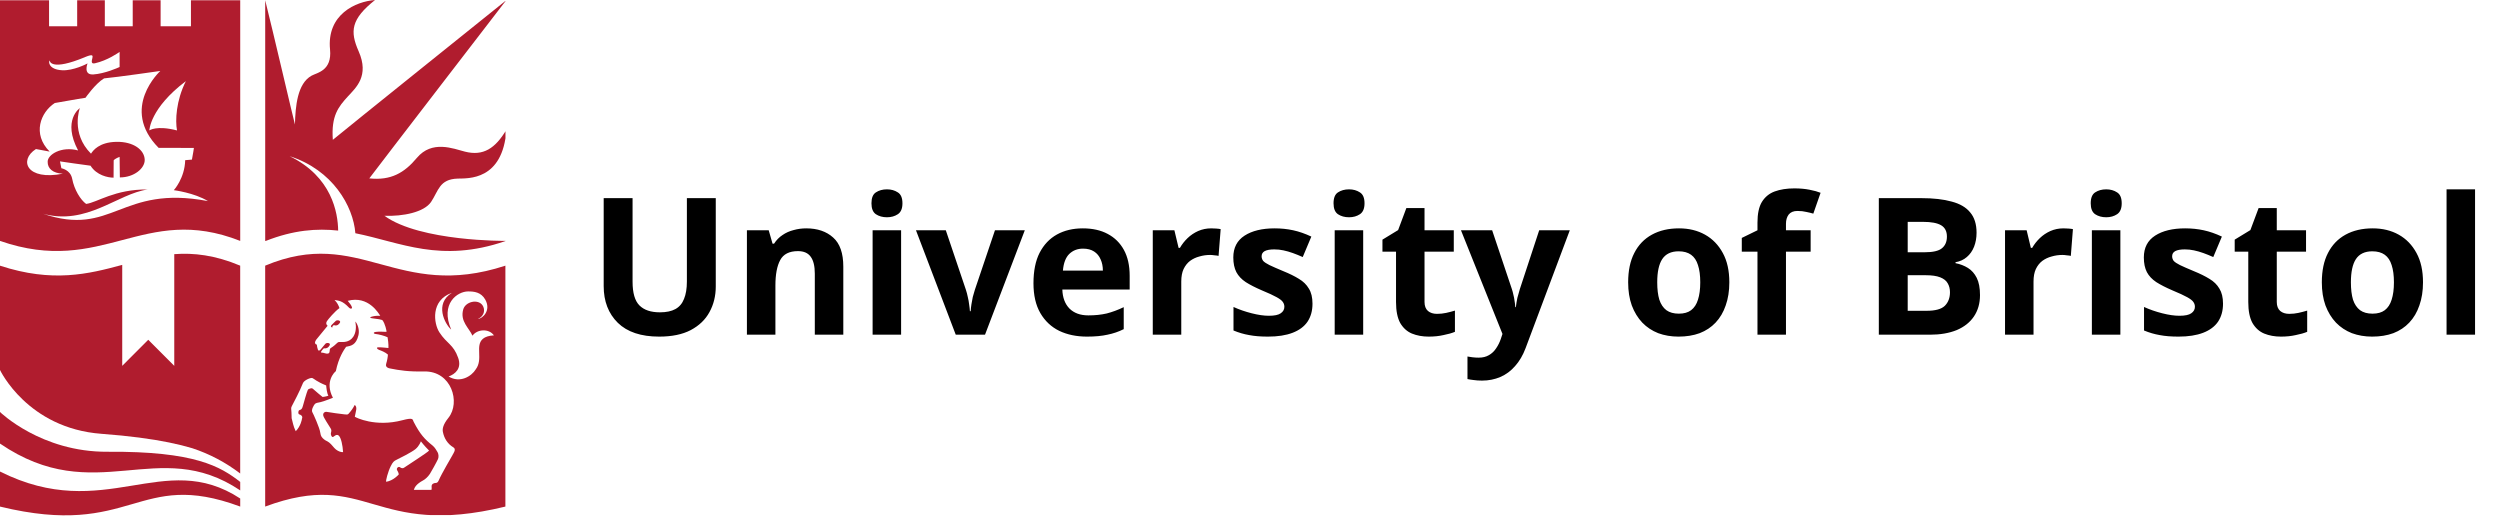
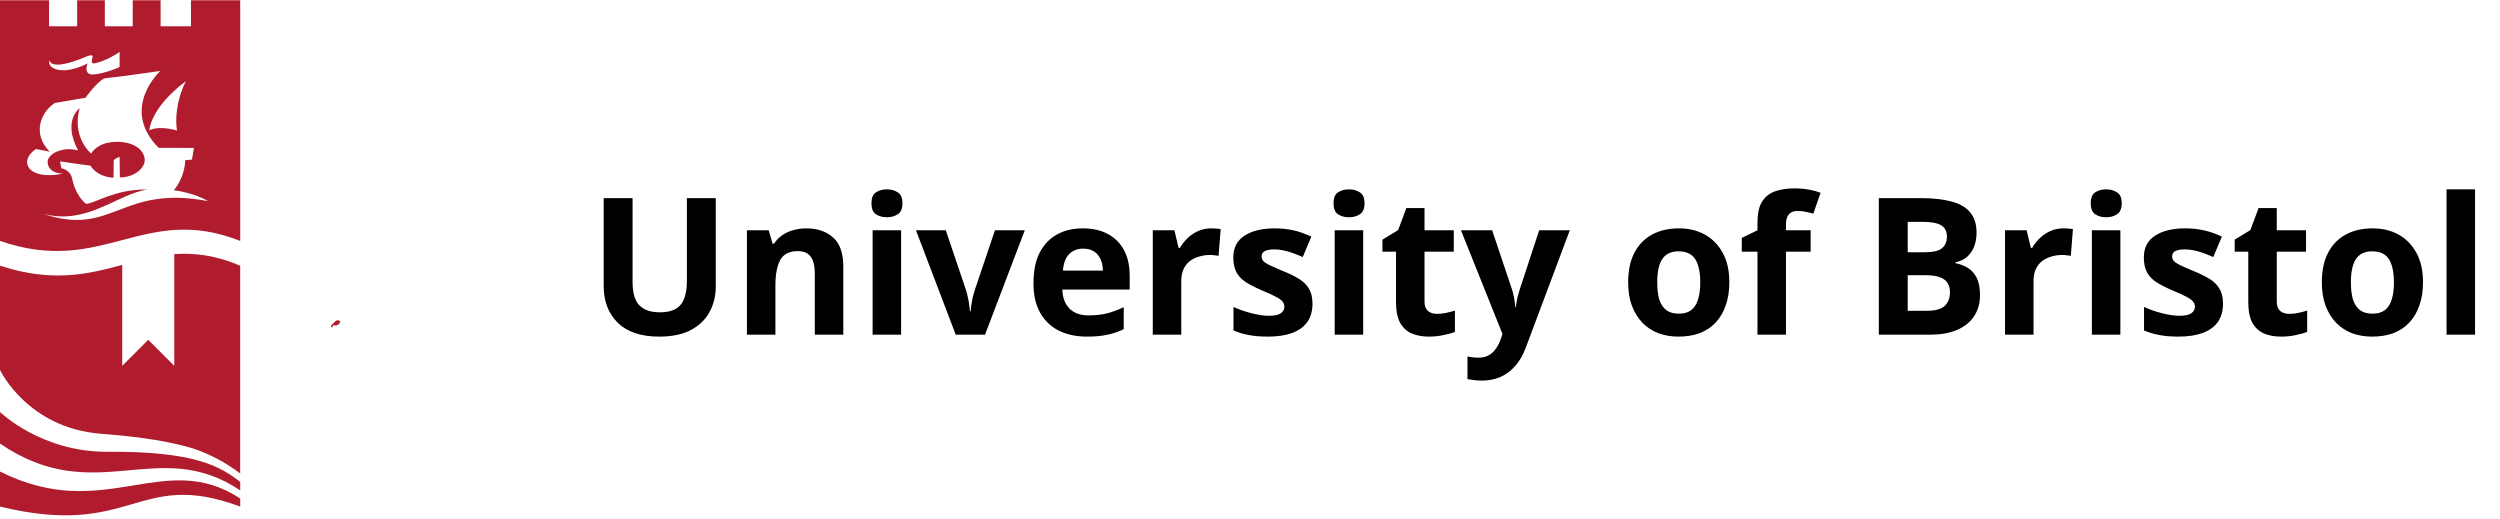
<svg xmlns="http://www.w3.org/2000/svg" width="183" height="38" viewBox="0 0 183 38" fill="none">
  <g clip-path="url(#clip0_4854_1181)">
    <path d="M52.394 20.972C52.394 21.663 52.24 22.288 51.932 22.848C51.633 23.399 51.176 23.837 50.56 24.164C49.953 24.481 49.183 24.64 48.25 24.64C46.925 24.64 45.917 24.304 45.226 23.632C44.535 22.951 44.19 22.055 44.19 20.944V14.504H46.304V20.622C46.304 21.443 46.472 22.022 46.808 22.358C47.144 22.694 47.643 22.862 48.306 22.862C48.773 22.862 49.151 22.783 49.44 22.624C49.729 22.465 49.939 22.218 50.07 21.882C50.21 21.546 50.28 21.121 50.28 20.608V14.504H52.394V20.972ZM59.014 16.716C59.835 16.716 60.493 16.94 60.988 17.388C61.483 17.827 61.73 18.536 61.73 19.516V24.5H59.644V20.034C59.644 19.483 59.546 19.073 59.35 18.802C59.154 18.522 58.841 18.382 58.412 18.382C57.777 18.382 57.343 18.601 57.11 19.04C56.877 19.469 56.76 20.09 56.76 20.902V24.5H54.674V16.856H56.27L56.55 17.836H56.662C56.83 17.575 57.035 17.365 57.278 17.206C57.521 17.038 57.791 16.917 58.09 16.842C58.389 16.758 58.697 16.716 59.014 16.716ZM65.961 16.856V24.5H63.875V16.856H65.961ZM64.925 13.86C65.233 13.86 65.499 13.935 65.723 14.084C65.947 14.224 66.059 14.49 66.059 14.882C66.059 15.265 65.947 15.531 65.723 15.68C65.499 15.829 65.233 15.904 64.925 15.904C64.608 15.904 64.337 15.829 64.113 15.68C63.898 15.531 63.791 15.265 63.791 14.882C63.791 14.49 63.898 14.224 64.113 14.084C64.337 13.935 64.608 13.86 64.925 13.86ZM69.961 24.5L67.049 16.856H69.233L70.703 21.21C70.759 21.378 70.805 21.555 70.843 21.742C70.889 21.929 70.922 22.111 70.941 22.288C70.969 22.465 70.987 22.629 70.997 22.778H71.053C71.062 22.619 71.081 22.451 71.109 22.274C71.137 22.097 71.169 21.919 71.207 21.742C71.254 21.555 71.305 21.378 71.361 21.21L72.831 16.856H75.015L72.103 24.5H69.961ZM79.261 16.716C79.971 16.716 80.578 16.851 81.082 17.122C81.595 17.393 81.992 17.785 82.272 18.298C82.552 18.811 82.692 19.441 82.692 20.188V21.196H77.763C77.782 21.784 77.955 22.246 78.281 22.582C78.618 22.918 79.079 23.086 79.668 23.086C80.162 23.086 80.61 23.039 81.011 22.946C81.413 22.843 81.828 22.689 82.257 22.484V24.094C81.884 24.281 81.487 24.416 81.067 24.5C80.657 24.593 80.157 24.64 79.57 24.64C78.804 24.64 78.127 24.5 77.54 24.22C76.951 23.931 76.49 23.497 76.153 22.918C75.817 22.339 75.65 21.611 75.65 20.734C75.65 19.838 75.799 19.096 76.097 18.508C76.406 17.911 76.83 17.463 77.371 17.164C77.913 16.865 78.543 16.716 79.261 16.716ZM79.275 18.2C78.874 18.2 78.538 18.331 78.267 18.592C78.006 18.853 77.852 19.259 77.805 19.81H80.731C80.731 19.502 80.675 19.227 80.564 18.984C80.461 18.741 80.302 18.55 80.088 18.41C79.873 18.27 79.602 18.2 79.275 18.2ZM88.653 16.716C88.756 16.716 88.877 16.721 89.017 16.73C89.157 16.739 89.269 16.753 89.353 16.772L89.199 18.732C89.134 18.713 89.036 18.699 88.905 18.69C88.784 18.671 88.676 18.662 88.583 18.662C88.312 18.662 88.051 18.699 87.799 18.774C87.547 18.839 87.318 18.947 87.113 19.096C86.917 19.245 86.758 19.446 86.637 19.698C86.525 19.941 86.469 20.244 86.469 20.608V24.5H84.383V16.856H85.965L86.273 18.144H86.371C86.52 17.883 86.707 17.645 86.931 17.43C87.155 17.215 87.412 17.043 87.701 16.912C88 16.781 88.317 16.716 88.653 16.716ZM96.074 22.232C96.074 22.745 95.953 23.184 95.71 23.548C95.468 23.903 95.104 24.173 94.618 24.36C94.133 24.547 93.531 24.64 92.812 24.64C92.28 24.64 91.823 24.603 91.44 24.528C91.058 24.463 90.675 24.351 90.292 24.192V22.47C90.703 22.657 91.146 22.811 91.622 22.932C92.098 23.053 92.518 23.114 92.882 23.114C93.293 23.114 93.582 23.053 93.75 22.932C93.928 22.811 94.016 22.652 94.016 22.456C94.016 22.325 93.979 22.209 93.904 22.106C93.839 22.003 93.69 21.887 93.456 21.756C93.223 21.625 92.859 21.457 92.364 21.252C91.888 21.047 91.496 20.846 91.188 20.65C90.88 20.445 90.652 20.202 90.502 19.922C90.353 19.633 90.278 19.273 90.278 18.844C90.278 18.135 90.554 17.603 91.104 17.248C91.655 16.893 92.388 16.716 93.302 16.716C93.778 16.716 94.231 16.763 94.66 16.856C95.09 16.949 95.533 17.103 95.99 17.318L95.36 18.816C95.108 18.704 94.866 18.606 94.632 18.522C94.399 18.438 94.17 18.373 93.946 18.326C93.732 18.279 93.508 18.256 93.274 18.256C92.966 18.256 92.733 18.298 92.574 18.382C92.425 18.466 92.35 18.592 92.35 18.76C92.35 18.881 92.388 18.993 92.462 19.096C92.546 19.189 92.7 19.292 92.924 19.404C93.158 19.516 93.498 19.665 93.946 19.852C94.385 20.029 94.763 20.216 95.08 20.412C95.398 20.599 95.64 20.837 95.808 21.126C95.986 21.406 96.074 21.775 96.074 22.232ZM99.785 16.856V24.5H97.699V16.856H99.785ZM98.749 13.86C99.057 13.86 99.323 13.935 99.547 14.084C99.771 14.224 99.883 14.49 99.883 14.882C99.883 15.265 99.771 15.531 99.547 15.68C99.323 15.829 99.057 15.904 98.749 15.904C98.432 15.904 98.161 15.829 97.937 15.68C97.723 15.531 97.615 15.265 97.615 14.882C97.615 14.49 97.723 14.224 97.937 14.084C98.161 13.935 98.432 13.86 98.749 13.86ZM105.185 22.974C105.418 22.974 105.642 22.951 105.857 22.904C106.072 22.857 106.286 22.801 106.501 22.736V24.29C106.277 24.383 105.997 24.463 105.661 24.528C105.334 24.603 104.975 24.64 104.583 24.64C104.126 24.64 103.715 24.565 103.351 24.416C102.996 24.267 102.712 24.01 102.497 23.646C102.292 23.273 102.189 22.759 102.189 22.106V18.424H101.195V17.542L102.343 16.842L102.945 15.232H104.275V16.856H106.417V18.424H104.275V22.106C104.275 22.395 104.359 22.615 104.527 22.764C104.695 22.904 104.914 22.974 105.185 22.974ZM106.943 16.856H109.225L110.667 21.154C110.714 21.294 110.751 21.434 110.779 21.574C110.817 21.714 110.845 21.859 110.863 22.008C110.891 22.157 110.91 22.316 110.919 22.484H110.961C110.989 22.241 111.027 22.013 111.073 21.798C111.129 21.574 111.19 21.359 111.255 21.154L112.669 16.856H114.909L111.675 25.48C111.479 26.003 111.223 26.441 110.905 26.796C110.597 27.151 110.238 27.417 109.827 27.594C109.417 27.771 108.969 27.86 108.483 27.86C108.25 27.86 108.045 27.846 107.867 27.818C107.699 27.799 107.55 27.776 107.419 27.748V26.096C107.522 26.115 107.643 26.133 107.783 26.152C107.933 26.171 108.087 26.18 108.245 26.18C108.535 26.18 108.782 26.119 108.987 25.998C109.202 25.877 109.379 25.709 109.519 25.494C109.659 25.289 109.771 25.065 109.855 24.822L109.981 24.444L106.943 16.856ZM126.587 20.664C126.587 21.299 126.498 21.863 126.321 22.358C126.153 22.853 125.905 23.273 125.579 23.618C125.261 23.954 124.874 24.211 124.417 24.388C123.959 24.556 123.441 24.64 122.863 24.64C122.331 24.64 121.836 24.556 121.379 24.388C120.931 24.211 120.543 23.954 120.217 23.618C119.89 23.273 119.633 22.853 119.447 22.358C119.269 21.863 119.181 21.299 119.181 20.664C119.181 19.815 119.33 19.101 119.629 18.522C119.927 17.934 120.357 17.486 120.917 17.178C121.477 16.87 122.139 16.716 122.905 16.716C123.623 16.716 124.258 16.87 124.809 17.178C125.359 17.486 125.793 17.934 126.111 18.522C126.428 19.101 126.587 19.815 126.587 20.664ZM121.309 20.664C121.309 21.168 121.36 21.593 121.463 21.938C121.575 22.274 121.747 22.531 121.981 22.708C122.214 22.876 122.517 22.96 122.891 22.96C123.264 22.96 123.563 22.876 123.787 22.708C124.02 22.531 124.188 22.274 124.291 21.938C124.403 21.593 124.459 21.168 124.459 20.664C124.459 20.16 124.403 19.74 124.291 19.404C124.188 19.068 124.02 18.816 123.787 18.648C123.553 18.48 123.25 18.396 122.877 18.396C122.326 18.396 121.925 18.587 121.673 18.97C121.43 19.343 121.309 19.908 121.309 20.664ZM132.539 18.424H130.733V24.5H128.647V18.424H127.499V17.416L128.647 16.856V16.296C128.647 15.643 128.754 15.139 128.969 14.784C129.193 14.42 129.505 14.163 129.907 14.014C130.317 13.865 130.798 13.79 131.349 13.79C131.759 13.79 132.128 13.823 132.455 13.888C132.791 13.953 133.061 14.028 133.267 14.112L132.735 15.638C132.576 15.591 132.403 15.549 132.217 15.512C132.03 15.465 131.815 15.442 131.573 15.442C131.283 15.442 131.069 15.531 130.929 15.708C130.798 15.885 130.733 16.109 130.733 16.38V16.856H132.539V18.424ZM140.638 14.504C141.524 14.504 142.266 14.588 142.864 14.756C143.47 14.915 143.923 15.181 144.222 15.554C144.53 15.918 144.684 16.413 144.684 17.038C144.684 17.411 144.623 17.752 144.502 18.06C144.38 18.368 144.203 18.62 143.97 18.816C143.746 19.012 143.47 19.138 143.144 19.194V19.264C143.48 19.329 143.783 19.446 144.054 19.614C144.324 19.782 144.539 20.025 144.698 20.342C144.856 20.659 144.936 21.079 144.936 21.602C144.936 22.209 144.786 22.731 144.488 23.17C144.198 23.599 143.778 23.931 143.228 24.164C142.677 24.388 142.024 24.5 141.268 24.5H137.53V14.504H140.638ZM140.876 18.466C141.492 18.466 141.916 18.368 142.15 18.172C142.392 17.976 142.514 17.691 142.514 17.318C142.514 16.935 142.374 16.66 142.094 16.492C141.814 16.324 141.37 16.24 140.764 16.24H139.644V18.466H140.876ZM139.644 20.146V22.75H141.03C141.664 22.75 142.108 22.629 142.36 22.386C142.612 22.134 142.738 21.803 142.738 21.392C142.738 21.14 142.682 20.921 142.57 20.734C142.467 20.547 142.285 20.403 142.024 20.3C141.762 20.197 141.408 20.146 140.96 20.146H139.644ZM151.038 16.716C151.14 16.716 151.262 16.721 151.402 16.73C151.542 16.739 151.654 16.753 151.738 16.772L151.584 18.732C151.518 18.713 151.42 18.699 151.29 18.69C151.168 18.671 151.061 18.662 150.968 18.662C150.697 18.662 150.436 18.699 150.184 18.774C149.932 18.839 149.703 18.947 149.498 19.096C149.302 19.245 149.143 19.446 149.022 19.698C148.91 19.941 148.854 20.244 148.854 20.608V24.5H146.768V16.856H148.35L148.658 18.144H148.756C148.905 17.883 149.092 17.645 149.316 17.43C149.54 17.215 149.796 17.043 150.086 16.912C150.384 16.781 150.702 16.716 151.038 16.716ZM155.211 16.856V24.5H153.125V16.856H155.211ZM154.175 13.86C154.483 13.86 154.749 13.935 154.973 14.084C155.197 14.224 155.309 14.49 155.309 14.882C155.309 15.265 155.197 15.531 154.973 15.68C154.749 15.829 154.483 15.904 154.175 15.904C153.858 15.904 153.587 15.829 153.363 15.68C153.149 15.531 153.041 15.265 153.041 14.882C153.041 14.49 153.149 14.224 153.363 14.084C153.587 13.935 153.858 13.86 154.175 13.86ZM162.725 22.232C162.725 22.745 162.603 23.184 162.361 23.548C162.118 23.903 161.754 24.173 161.269 24.36C160.783 24.547 160.181 24.64 159.463 24.64C158.931 24.64 158.473 24.603 158.091 24.528C157.708 24.463 157.325 24.351 156.943 24.192V22.47C157.353 22.657 157.797 22.811 158.273 22.932C158.749 23.053 159.169 23.114 159.533 23.114C159.943 23.114 160.233 23.053 160.401 22.932C160.578 22.811 160.667 22.652 160.667 22.456C160.667 22.325 160.629 22.209 160.555 22.106C160.489 22.003 160.34 21.887 160.107 21.756C159.873 21.625 159.509 21.457 159.015 21.252C158.539 21.047 158.147 20.846 157.839 20.65C157.531 20.445 157.302 20.202 157.153 19.922C157.003 19.633 156.929 19.273 156.929 18.844C156.929 18.135 157.204 17.603 157.755 17.248C158.305 16.893 159.038 16.716 159.953 16.716C160.429 16.716 160.881 16.763 161.311 16.856C161.74 16.949 162.183 17.103 162.641 17.318L162.011 18.816C161.759 18.704 161.516 18.606 161.283 18.522C161.049 18.438 160.821 18.373 160.597 18.326C160.382 18.279 160.158 18.256 159.925 18.256C159.617 18.256 159.383 18.298 159.225 18.382C159.075 18.466 159.001 18.592 159.001 18.76C159.001 18.881 159.038 18.993 159.113 19.096C159.197 19.189 159.351 19.292 159.575 19.404C159.808 19.516 160.149 19.665 160.597 19.852C161.035 20.029 161.413 20.216 161.731 20.412C162.048 20.599 162.291 20.837 162.459 21.126C162.636 21.406 162.725 21.775 162.725 22.232ZM167.57 22.974C167.803 22.974 168.027 22.951 168.242 22.904C168.456 22.857 168.671 22.801 168.886 22.736V24.29C168.662 24.383 168.382 24.463 168.046 24.528C167.719 24.603 167.36 24.64 166.968 24.64C166.51 24.64 166.1 24.565 165.736 24.416C165.381 24.267 165.096 24.01 164.882 23.646C164.676 23.273 164.574 22.759 164.574 22.106V18.424H163.58V17.542L164.728 16.842L165.33 15.232H166.66V16.856H168.802V18.424H166.66V22.106C166.66 22.395 166.744 22.615 166.912 22.764C167.08 22.904 167.299 22.974 167.57 22.974ZM177.364 20.664C177.364 21.299 177.275 21.863 177.098 22.358C176.93 22.853 176.683 23.273 176.356 23.618C176.039 23.954 175.651 24.211 175.194 24.388C174.737 24.556 174.219 24.64 173.64 24.64C173.108 24.64 172.613 24.556 172.156 24.388C171.708 24.211 171.321 23.954 170.994 23.618C170.667 23.273 170.411 22.853 170.224 22.358C170.047 21.863 169.958 21.299 169.958 20.664C169.958 19.815 170.107 19.101 170.406 18.522C170.705 17.934 171.134 17.486 171.694 17.178C172.254 16.87 172.917 16.716 173.682 16.716C174.401 16.716 175.035 16.87 175.586 17.178C176.137 17.486 176.571 17.934 176.888 18.522C177.205 19.101 177.364 19.815 177.364 20.664ZM172.086 20.664C172.086 21.168 172.137 21.593 172.24 21.938C172.352 22.274 172.525 22.531 172.758 22.708C172.991 22.876 173.295 22.96 173.668 22.96C174.041 22.96 174.34 22.876 174.564 22.708C174.797 22.531 174.965 22.274 175.068 21.938C175.18 21.593 175.236 21.168 175.236 20.664C175.236 20.16 175.18 19.74 175.068 19.404C174.965 19.068 174.797 18.816 174.564 18.648C174.331 18.48 174.027 18.396 173.654 18.396C173.103 18.396 172.702 18.587 172.45 18.97C172.207 19.343 172.086 19.908 172.086 20.664ZM181.174 24.5H179.088V13.86H181.174V24.5Z" fill="black" />
    <g clip-path="url(#clip1_4854_1181)">
-       <path d="M24.753 16.878C24.737 15.582 24.297 12.936 21.199 11.433C24.346 12.432 25.858 15.091 26.013 17.073C29.316 17.732 32.246 19.286 37.005 17.644L37.021 17.633C37.021 17.633 30.759 17.69 28.139 15.796C29.492 15.847 31.048 15.54 31.559 14.775C32.103 13.96 32.16 13.118 33.499 13.073C34.251 13.049 36.804 13.239 37.072 9.492C36.256 10.869 35.37 11.44 34.035 11.1C33.182 10.883 31.626 10.23 30.512 11.56C29.595 12.658 28.608 13.227 27.033 13.058C27.665 12.208 37.047 0.027 37.047 0.027C37.047 0.027 25.028 9.673 24.363 10.235C24.237 8.475 24.763 7.828 25.47 7.053C26.048 6.421 27.052 5.563 26.252 3.753C25.606 2.291 25.69 1.404 27.452 0.002C26.048 0.104 23.907 1.049 24.159 3.626C24.312 5.184 23.209 5.318 22.806 5.54C21.759 6.118 21.624 7.802 21.59 9.113C21.47 8.688 19.948 2.141 19.413 0.023V17.637H19.453C21.493 16.833 23.19 16.71 24.753 16.879V16.878ZM36.995 19.446C29.057 22.049 26.353 16.537 19.411 19.446C19.407 19.446 19.411 37.081 19.411 37.081C26.964 34.275 27.246 39.455 36.995 37.081V19.446ZM22.6 28.476C22.559 28.495 22.538 28.536 22.526 28.559C22.452 28.712 22.228 29.507 22.168 29.729C22.108 29.949 22.045 29.984 21.922 30.021C21.819 30.053 21.805 30.298 21.9 30.328C22.189 30.418 22.126 30.601 22.105 30.645C22.105 30.698 22.008 31.205 21.648 31.565C21.462 31.2 21.416 30.834 21.382 30.749C21.349 30.664 21.335 30.553 21.344 30.469C21.352 30.384 21.324 30.018 21.315 29.924C21.307 29.831 21.349 29.748 21.388 29.678C21.46 29.546 21.953 28.613 22.175 28.044C22.258 27.833 22.75 27.623 22.868 27.674C23.002 27.731 23.162 27.925 23.875 28.215C23.893 28.411 23.935 28.802 24.038 28.964C23.875 29.031 23.613 29.058 23.613 29.058C23.613 29.058 23.023 28.58 22.91 28.465C22.892 28.446 22.832 28.413 22.801 28.418C22.737 28.428 22.662 28.45 22.598 28.478L22.6 28.476ZM29.29 34.208C29.17 34.111 28.978 34.278 29.077 34.433C29.196 34.622 29.188 34.731 29.188 34.731C29.188 34.731 28.805 35.182 28.27 35.267C28.218 35.215 28.405 34.514 28.601 34.127C28.761 33.809 28.83 33.748 29.047 33.645C29.263 33.543 30.132 33.105 30.412 32.876C30.692 32.647 30.808 32.305 30.808 32.305C30.808 32.305 31.067 32.645 31.408 32.981C31.332 33.105 29.66 34.167 29.582 34.232C29.506 34.296 29.38 34.282 29.288 34.208H29.29ZM33.125 33.311C33.062 33.425 32.313 34.697 32.121 35.152C32.019 35.393 31.904 35.344 31.841 35.356C31.778 35.369 31.573 35.407 31.594 35.633C31.61 35.793 31.58 35.86 31.58 35.86H30.292C30.347 35.673 30.474 35.432 30.974 35.164C31.134 35.08 31.323 34.902 31.468 34.689C31.543 34.578 31.985 33.783 32.063 33.6C32.125 33.452 32.105 33.226 32.029 33.098C31.952 32.971 31.834 32.749 31.663 32.613C31.092 32.157 30.752 31.796 30.273 30.865C30.194 30.712 30.289 30.539 29.461 30.759C27.479 31.286 26.037 30.56 25.972 30.504C26.035 30.125 26.189 29.806 25.965 29.641C25.843 29.884 25.722 30.055 25.512 30.291C25.444 30.368 25.359 30.342 25.206 30.33C25.052 30.317 24.057 30.183 23.891 30.145C23.823 30.129 23.541 30.215 23.706 30.539C23.735 30.594 23.96 30.994 24.198 31.35C24.325 31.542 24.191 31.662 24.224 31.81C24.256 31.952 24.326 32.002 24.378 31.988C24.429 31.975 24.64 31.721 24.808 31.898C24.97 32.069 25.081 32.578 25.114 33.096C24.973 33.108 24.774 33.045 24.594 32.906C24.427 32.775 24.277 32.53 24.097 32.395C23.919 32.261 23.837 32.266 23.708 32.151C23.593 32.047 23.479 31.972 23.44 31.653C23.401 31.334 22.938 30.296 22.866 30.178C22.764 30.012 22.959 29.68 23.044 29.577C23.12 29.487 23.276 29.477 23.463 29.435C23.741 29.371 24.212 29.172 24.37 29.117C23.752 27.946 24.492 27.23 24.582 27.172C24.79 26.159 25.181 25.602 25.334 25.386C25.701 25.308 26.064 25.268 26.24 24.531C26.339 24.117 26.15 23.677 26.011 23.536C26.087 23.918 26.066 24.341 25.858 24.653C25.563 25.093 25.07 25.033 24.968 25.033C24.866 25.033 24.765 25.014 24.688 25.097C24.619 25.169 24.393 25.373 24.242 25.458C24.124 25.525 24.143 25.585 24.131 25.692C24.119 25.794 24.106 25.869 23.992 25.886C23.87 25.905 23.689 25.816 23.593 25.816C23.41 25.816 23.521 25.717 23.625 25.576C23.724 25.442 23.752 25.52 23.842 25.498C23.956 25.474 24.027 25.437 24.117 25.301C24.253 25.095 23.919 25.06 23.823 25.16C23.717 25.273 23.574 25.467 23.484 25.569C23.394 25.671 23.313 25.712 23.268 25.588C23.232 25.497 23.197 25.32 23.192 25.231C22.912 25.153 23.16 24.848 23.16 24.848L23.983 23.844C23.983 23.844 23.798 23.726 23.932 23.508C24.002 23.393 24.499 22.799 24.85 22.551C24.779 22.354 24.689 22.156 24.487 21.957C24.799 22.015 25.054 22.001 25.54 22.512C25.666 22.644 25.803 22.604 25.757 22.473C25.706 22.329 25.623 22.23 25.451 22.02C26.985 21.613 27.727 22.965 27.836 23.118C27.549 23.099 27.32 23.145 27.181 23.189C27.061 23.227 27.07 23.279 27.25 23.3C27.759 23.36 27.836 23.381 27.982 23.425C28.194 23.666 28.308 24.262 28.294 24.286C28.081 24.299 27.81 24.253 27.512 24.295C27.285 24.327 27.362 24.429 27.452 24.44C27.792 24.482 28.116 24.575 28.37 24.686C28.455 25.155 28.433 25.474 28.433 25.474C28.433 25.474 27.838 25.41 27.681 25.423C27.524 25.435 27.602 25.56 27.757 25.615C27.901 25.666 28.199 25.777 28.395 25.955C28.393 26.094 28.335 26.43 28.275 26.601C28.217 26.767 28.263 26.913 28.534 26.968C29.276 27.116 29.908 27.213 31.048 27.19C33.055 27.148 33.728 29.461 32.826 30.583C32.403 31.108 32.384 31.417 32.417 31.604C32.504 32.072 32.757 32.493 33.191 32.749C33.42 32.884 33.187 33.191 33.122 33.306L33.125 33.311ZM35.354 24.796C34.752 25.305 35.391 26.281 34.827 27.033C34.521 27.544 33.666 28.071 32.837 27.56C33.321 27.382 33.814 26.975 33.538 26.194C33.185 25.195 32.717 25.178 32.163 24.327C31.741 23.675 31.508 21.983 33.078 21.434C31.79 22.237 32.555 23.705 33.027 24.126C32.206 22.216 33.49 21.332 34.265 21.332C34.69 21.332 35.213 21.374 35.525 21.936C35.967 22.736 35.321 23.323 34.981 23.349C35.525 23.093 35.499 22.593 35.312 22.336C34.972 21.867 34.07 22.08 33.908 22.651C33.661 23.522 34.341 24.011 34.584 24.573C34.928 24.089 35.788 24.029 36.154 24.549C35.788 24.566 35.516 24.66 35.354 24.796Z" fill="#B01C2E" />
      <path d="M22.102 30.657L22.107 30.647C22.107 30.638 22.107 30.64 22.102 30.657Z" fill="#B01C2E" />
      <path d="M13.977 0.021V1.922H11.757V0.021H9.715V1.922H7.673V0.021H5.649V1.922H3.591V0.021H0V17.635C7.546 20.255 10.497 14.844 17.584 17.635V0.021H13.977ZM13.604 5.941C12.888 7.37 12.821 8.816 12.957 9.548C11.444 9.156 10.933 9.548 10.933 9.548C10.933 9.548 10.966 7.932 13.604 5.941ZM6.22 4.181C6.82 3.931 6.797 4.07 6.764 4.241C6.73 4.412 6.616 4.708 6.951 4.632C7.87 4.426 8.679 3.853 8.755 3.799V4.905C8.621 4.968 7.664 5.393 6.833 5.449C6.066 5.501 6.408 4.641 6.408 4.641C6.345 4.683 5.361 5.185 4.553 5.143C3.575 5.092 3.533 4.539 3.635 4.42C3.635 4.505 3.762 5.203 6.221 4.183L6.22 4.181ZM3.122 15.64C6.355 16.542 8.6 14.176 10.813 13.871C8.406 13.838 7.095 14.833 6.304 14.927C5.895 14.629 5.437 13.893 5.284 13.089C5.157 12.425 4.493 12.316 4.493 12.316L4.391 11.813C4.391 11.813 6.288 12.094 6.628 12.129C7.071 12.835 7.904 13.005 8.313 13.005C8.313 13.005 8.323 11.808 8.321 11.738C8.417 11.604 8.755 11.482 8.755 11.482L8.773 12.987C9.81 12.987 10.61 12.323 10.593 11.694C10.573 10.978 9.78 10.358 8.517 10.383C7.25 10.407 6.799 11.029 6.662 11.25C5.155 9.748 5.844 7.914 5.844 7.914C5.844 7.914 4.542 8.79 5.717 11.012C4.484 10.681 3.471 11.327 3.489 11.845C3.48 12.321 3.855 12.687 4.604 12.714C1.95 13.241 1.355 11.727 2.631 10.91C3.028 10.978 3.362 11.04 3.635 11.096C2.342 9.803 2.969 8.219 4.01 7.541C5.508 7.269 6.257 7.158 6.257 7.158C6.257 7.158 6.984 6.112 7.618 5.738C8.536 5.654 11.736 5.194 11.736 5.194C11.736 5.194 8.746 7.925 11.613 10.825C12.791 10.825 14.194 10.827 14.194 10.827C14.194 10.827 14.134 11.258 14.049 11.683C13.794 11.708 13.658 11.718 13.556 11.725C13.523 13.052 12.723 13.921 12.723 13.921C12.723 13.921 14.22 14.107 15.223 14.721C8.792 13.496 8.265 17.392 3.126 15.639L3.122 15.64ZM24.346 23.979C24.346 23.979 24.261 23.937 24.422 23.803C24.441 23.787 24.473 23.823 24.564 23.824C24.69 23.824 24.755 23.782 24.859 23.657C25.015 23.467 24.688 23.394 24.582 23.486C24.466 23.587 24.381 23.689 24.283 23.78C24.283 23.78 24.115 23.93 24.346 23.978V23.979ZM17.584 36.491C11.976 32.812 7.663 38.362 0 34.517V37.081C9.749 39.454 10.03 34.274 17.584 37.081V36.491Z" fill="#B01C2E" />
      <path d="M7.881 33.069C3.009 33.104 0 30.157 0 30.157V32.47C6.988 37.24 11.565 31.843 17.584 35.899V35.277C16.139 34.153 14.277 33.023 7.879 33.069H7.881Z" fill="#B01C2E" />
      <path d="M12.373 32.389C13.025 32.521 13.589 32.664 14.081 32.812C15.343 33.228 16.526 33.853 17.582 34.66V19.446C15.732 18.671 14.183 18.497 12.756 18.604V26.781L10.851 24.871L8.947 26.781V19.39C6.475 20.059 3.853 20.711 -0.004 19.446C-0 19.605 -0 23.601 -0 27.082C-0 27.082 2.006 31.351 7.426 31.755C9.491 31.908 11.1 32.13 12.373 32.389Z" fill="#B01C2E" />
    </g>
  </g>
  <defs>
    <clipPath id="clip0_4854_1181">
      <rect width="183" height="38" fill="white" />
    </clipPath>
    <clipPath id="clip1_4854_1181">
      <rect width="37" height="37.705" fill="white" />
    </clipPath>
  </defs>
</svg>